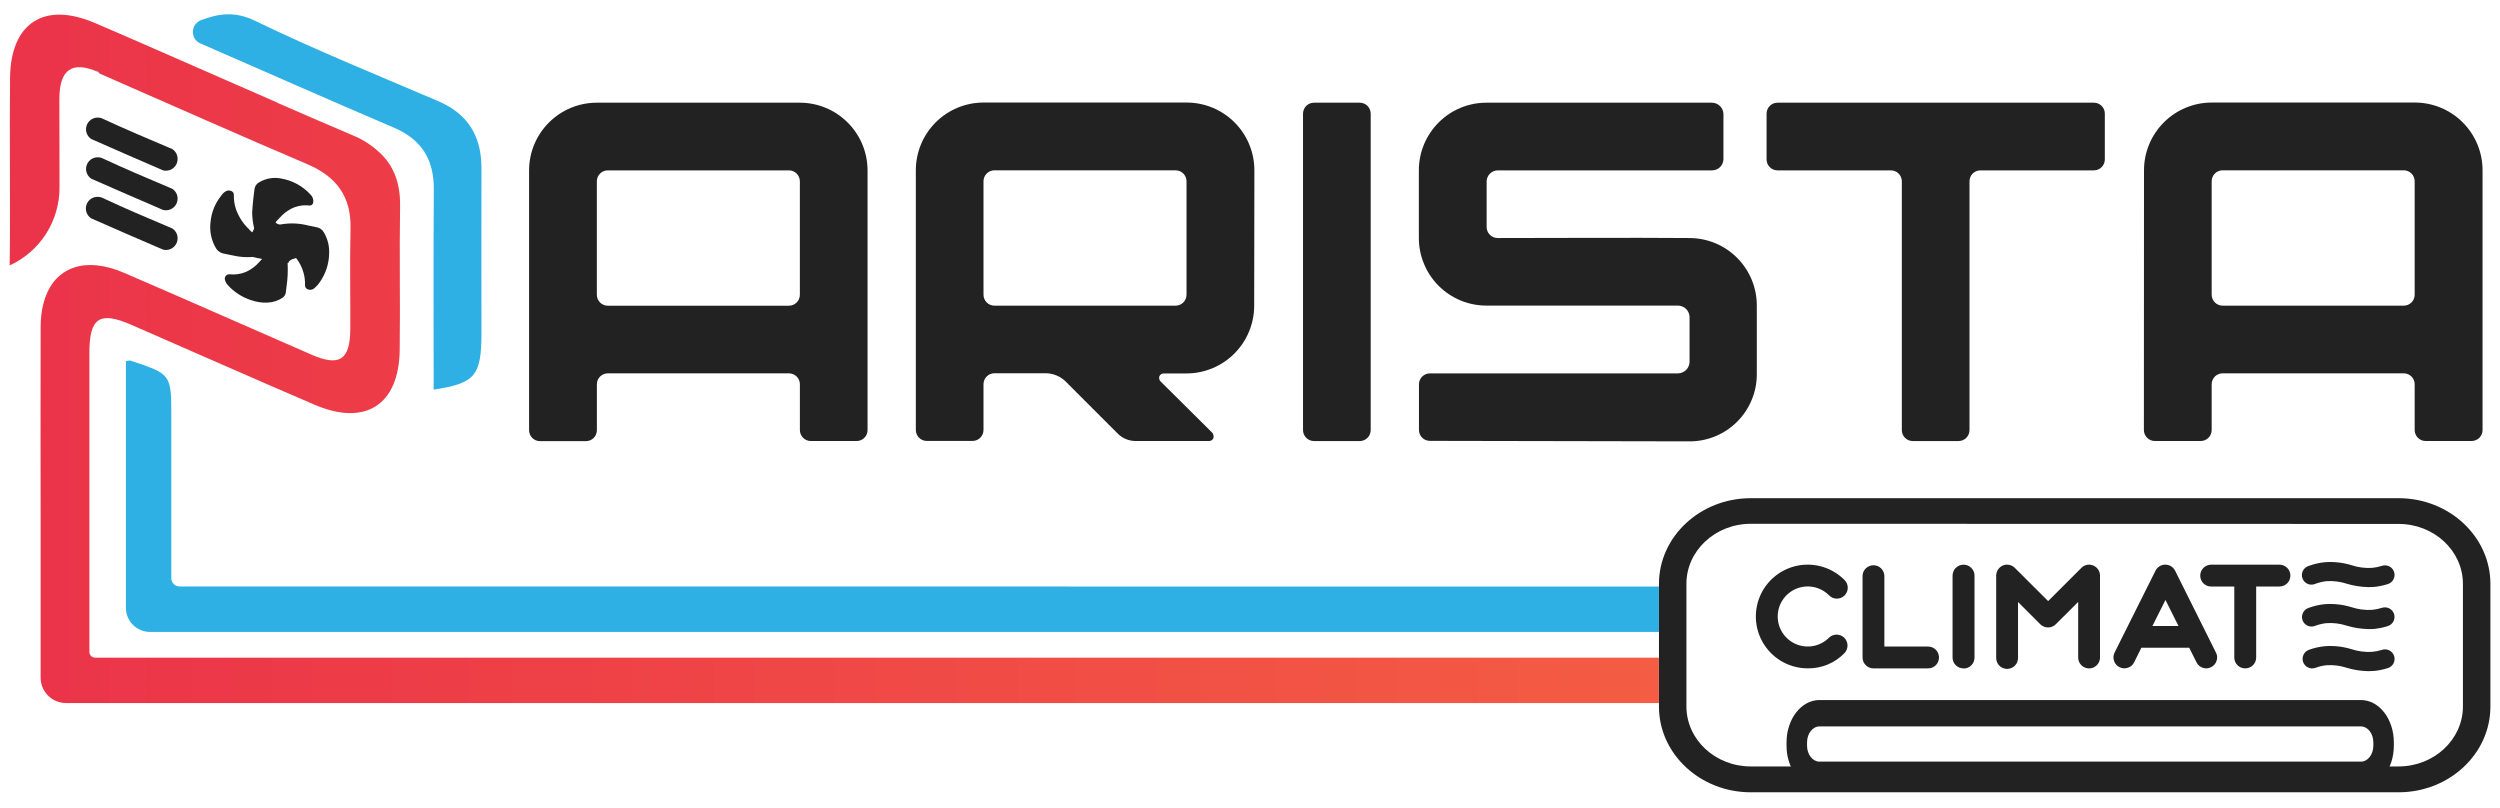
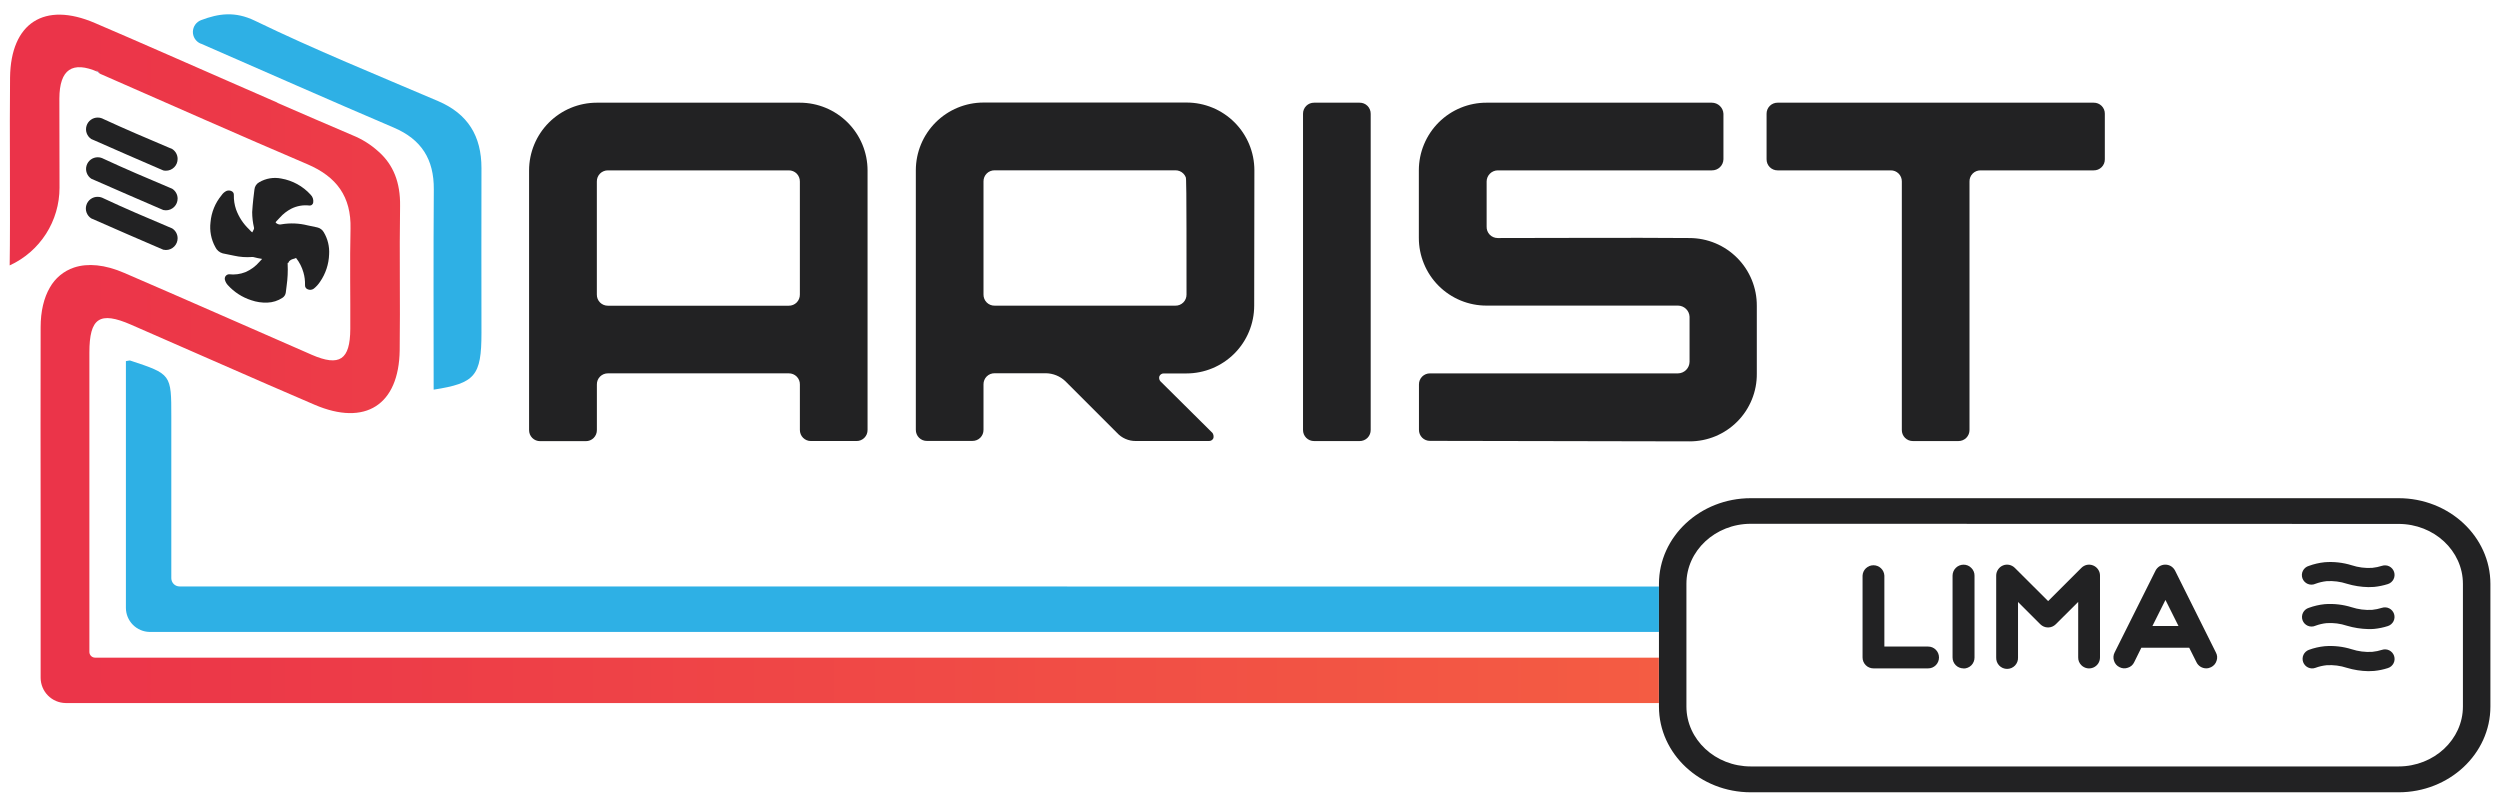
<svg xmlns="http://www.w3.org/2000/svg" width="130" height="42" viewBox="0 0 130 42" fill="none">
  <g clip-path="url(#clip0_3385_21783)">
    <path d="M41.593 5.34H31.036C30.101 5.34 29.205 5.711 28.544 6.372C27.883 7.033 27.512 7.93 27.512 8.864V22.361C27.511 22.438 27.525 22.513 27.553 22.584C27.582 22.655 27.624 22.719 27.678 22.773C27.732 22.827 27.796 22.87 27.867 22.898C27.937 22.927 28.013 22.941 28.089 22.94H30.46C30.536 22.941 30.612 22.927 30.683 22.898C30.753 22.87 30.817 22.827 30.871 22.773C30.925 22.719 30.968 22.655 30.996 22.584C31.025 22.513 31.039 22.438 31.038 22.361V19.993C31.036 19.917 31.05 19.841 31.078 19.77C31.107 19.7 31.149 19.635 31.203 19.581C31.257 19.527 31.321 19.485 31.392 19.456C31.463 19.427 31.539 19.413 31.615 19.414H41.017C41.093 19.413 41.169 19.427 41.239 19.456C41.31 19.485 41.374 19.527 41.428 19.581C41.482 19.635 41.525 19.7 41.553 19.77C41.582 19.841 41.596 19.917 41.594 19.993V22.355C41.593 22.431 41.607 22.507 41.636 22.578C41.664 22.648 41.707 22.713 41.761 22.767C41.815 22.821 41.879 22.863 41.95 22.892C42.021 22.921 42.097 22.935 42.173 22.933H44.534C44.611 22.935 44.686 22.921 44.757 22.892C44.828 22.863 44.892 22.821 44.946 22.767C45 22.713 45.043 22.648 45.072 22.578C45.1 22.507 45.114 22.431 45.113 22.355V8.859C45.112 7.926 44.74 7.031 44.08 6.372C43.42 5.712 42.526 5.341 41.593 5.34ZM41.593 15.318C41.594 15.394 41.58 15.47 41.551 15.541C41.523 15.611 41.48 15.676 41.427 15.73C41.373 15.784 41.309 15.826 41.238 15.855C41.167 15.884 41.092 15.898 41.015 15.897H31.614C31.537 15.898 31.462 15.884 31.391 15.855C31.32 15.826 31.256 15.784 31.202 15.73C31.148 15.676 31.106 15.611 31.077 15.541C31.049 15.47 31.035 15.394 31.036 15.318V9.438C31.035 9.361 31.049 9.286 31.077 9.215C31.106 9.144 31.148 9.08 31.202 9.026C31.256 8.972 31.32 8.929 31.391 8.901C31.462 8.872 31.537 8.858 31.614 8.859H41.015C41.092 8.858 41.167 8.872 41.238 8.901C41.309 8.929 41.373 8.972 41.427 9.026C41.48 9.08 41.523 9.144 41.551 9.215C41.58 9.286 41.594 9.361 41.593 9.438V15.318Z" fill="#222223" />
-     <path d="M65.218 15.894C65.218 16.829 64.846 17.726 64.185 18.387C63.524 19.047 62.628 19.419 61.693 19.419H60.511C60.463 19.418 60.416 19.432 60.376 19.459C60.335 19.486 60.304 19.524 60.286 19.569C60.273 19.612 60.271 19.658 60.28 19.702C60.288 19.746 60.308 19.787 60.336 19.821L63.047 22.511C63.074 22.55 63.092 22.594 63.101 22.641C63.109 22.688 63.108 22.736 63.098 22.782C63.08 22.827 63.048 22.865 63.008 22.892C62.967 22.919 62.92 22.933 62.871 22.932H59.061C58.877 22.934 58.694 22.897 58.525 22.823C58.356 22.75 58.205 22.641 58.081 22.505L55.392 19.816C55.119 19.559 54.76 19.414 54.386 19.409H51.721C51.645 19.408 51.569 19.422 51.498 19.45C51.427 19.479 51.363 19.521 51.309 19.575C51.255 19.629 51.212 19.693 51.184 19.764C51.155 19.835 51.141 19.91 51.142 19.987V22.349C51.143 22.426 51.129 22.501 51.101 22.572C51.072 22.643 51.03 22.707 50.976 22.761C50.922 22.815 50.858 22.858 50.787 22.886C50.717 22.915 50.641 22.929 50.565 22.928H48.202C48.126 22.93 48.05 22.915 47.979 22.887C47.908 22.858 47.844 22.816 47.79 22.762C47.736 22.708 47.693 22.643 47.665 22.572C47.636 22.502 47.622 22.426 47.623 22.349V8.856C47.623 7.922 47.994 7.025 48.655 6.364C49.316 5.703 50.213 5.332 51.147 5.332H61.704C62.639 5.332 63.535 5.703 64.196 6.364C64.857 7.025 65.228 7.922 65.228 8.856L65.218 15.894ZM51.721 8.856C51.645 8.855 51.569 8.869 51.498 8.898C51.427 8.926 51.363 8.969 51.309 9.023C51.255 9.076 51.213 9.141 51.184 9.211C51.155 9.282 51.141 9.358 51.142 9.434V15.316C51.141 15.392 51.155 15.468 51.184 15.539C51.212 15.609 51.255 15.674 51.309 15.728C51.363 15.782 51.427 15.824 51.498 15.853C51.569 15.882 51.645 15.896 51.721 15.894H61.12C61.196 15.896 61.272 15.882 61.343 15.853C61.414 15.824 61.478 15.782 61.532 15.728C61.586 15.674 61.629 15.609 61.657 15.539C61.686 15.468 61.7 15.392 61.699 15.316V9.434C61.7 9.358 61.686 9.282 61.657 9.211C61.628 9.141 61.586 9.076 61.532 9.023C61.478 8.969 61.413 8.926 61.343 8.898C61.272 8.869 61.196 8.855 61.12 8.856H51.721Z" fill="#222223" />
+     <path d="M65.218 15.894C65.218 16.829 64.846 17.726 64.185 18.387C63.524 19.047 62.628 19.419 61.693 19.419H60.511C60.463 19.418 60.416 19.432 60.376 19.459C60.335 19.486 60.304 19.524 60.286 19.569C60.273 19.612 60.271 19.658 60.28 19.702C60.288 19.746 60.308 19.787 60.336 19.821L63.047 22.511C63.074 22.55 63.092 22.594 63.101 22.641C63.109 22.688 63.108 22.736 63.098 22.782C63.08 22.827 63.048 22.865 63.008 22.892C62.967 22.919 62.92 22.933 62.871 22.932H59.061C58.877 22.934 58.694 22.897 58.525 22.823C58.356 22.75 58.205 22.641 58.081 22.505L55.392 19.816C55.119 19.559 54.76 19.414 54.386 19.409H51.721C51.645 19.408 51.569 19.422 51.498 19.45C51.427 19.479 51.363 19.521 51.309 19.575C51.255 19.629 51.212 19.693 51.184 19.764C51.155 19.835 51.141 19.91 51.142 19.987V22.349C51.143 22.426 51.129 22.501 51.101 22.572C51.072 22.643 51.03 22.707 50.976 22.761C50.922 22.815 50.858 22.858 50.787 22.886C50.717 22.915 50.641 22.929 50.565 22.928H48.202C48.126 22.93 48.05 22.915 47.979 22.887C47.908 22.858 47.844 22.816 47.79 22.762C47.736 22.708 47.693 22.643 47.665 22.572C47.636 22.502 47.622 22.426 47.623 22.349V8.856C47.623 7.922 47.994 7.025 48.655 6.364C49.316 5.703 50.213 5.332 51.147 5.332H61.704C62.639 5.332 63.535 5.703 64.196 6.364C64.857 7.025 65.228 7.922 65.228 8.856L65.218 15.894ZM51.721 8.856C51.645 8.855 51.569 8.869 51.498 8.898C51.427 8.926 51.363 8.969 51.309 9.023C51.255 9.076 51.213 9.141 51.184 9.211C51.155 9.282 51.141 9.358 51.142 9.434V15.316C51.141 15.392 51.155 15.468 51.184 15.539C51.212 15.609 51.255 15.674 51.309 15.728C51.363 15.782 51.427 15.824 51.498 15.853C51.569 15.882 51.645 15.896 51.721 15.894H61.12C61.196 15.896 61.272 15.882 61.343 15.853C61.414 15.824 61.478 15.782 61.532 15.728C61.586 15.674 61.629 15.609 61.657 15.539C61.686 15.468 61.7 15.392 61.699 15.316C61.7 9.358 61.686 9.282 61.657 9.211C61.628 9.141 61.586 9.076 61.532 9.023C61.478 8.969 61.413 8.926 61.343 8.898C61.272 8.869 61.196 8.855 61.12 8.856H51.721Z" fill="#222223" />
    <path d="M70.698 22.935H68.336C68.259 22.936 68.184 22.922 68.113 22.893C68.042 22.864 67.978 22.822 67.924 22.768C67.87 22.714 67.827 22.649 67.799 22.579C67.77 22.508 67.756 22.432 67.757 22.356V5.917C67.756 5.841 67.77 5.765 67.799 5.695C67.828 5.624 67.87 5.56 67.924 5.506C67.978 5.452 68.042 5.41 68.113 5.381C68.184 5.353 68.259 5.339 68.336 5.34H70.698C70.775 5.339 70.85 5.353 70.921 5.381C70.992 5.41 71.056 5.452 71.109 5.506C71.163 5.56 71.206 5.624 71.234 5.695C71.263 5.766 71.277 5.841 71.276 5.917V22.356C71.277 22.432 71.263 22.508 71.234 22.579C71.206 22.649 71.163 22.714 71.11 22.768C71.056 22.822 70.992 22.864 70.921 22.893C70.85 22.922 70.775 22.936 70.698 22.935Z" fill="#222223" />
    <path d="M77.305 5.34H89.016C89.171 5.341 89.321 5.401 89.433 5.508C89.545 5.616 89.612 5.762 89.619 5.917V8.281C89.616 8.438 89.55 8.587 89.437 8.695C89.324 8.803 89.173 8.862 89.016 8.859H77.882C77.73 8.861 77.584 8.922 77.476 9.03C77.368 9.138 77.306 9.284 77.305 9.436V11.775C77.301 11.853 77.313 11.931 77.34 12.004C77.368 12.077 77.409 12.144 77.463 12.2C77.517 12.257 77.582 12.302 77.654 12.332C77.727 12.363 77.804 12.378 77.882 12.378C81.2 12.378 84.524 12.352 87.861 12.378C88.322 12.38 88.778 12.472 89.203 12.65C89.628 12.828 90.014 13.089 90.338 13.416C90.663 13.743 90.919 14.131 91.094 14.558C91.268 14.985 91.357 15.441 91.354 15.902V19.427C91.359 19.888 91.272 20.346 91.098 20.773C90.924 21.201 90.668 21.59 90.343 21.917C90.018 22.245 89.631 22.505 89.206 22.683C88.78 22.86 88.323 22.951 87.861 22.951C83.89 22.951 78.712 22.925 74.363 22.925C74.287 22.927 74.211 22.912 74.141 22.884C74.07 22.855 74.006 22.813 73.952 22.759C73.898 22.705 73.856 22.641 73.827 22.57C73.799 22.5 73.784 22.424 73.786 22.348V19.993C73.784 19.917 73.799 19.841 73.827 19.771C73.856 19.7 73.898 19.636 73.952 19.582C74.006 19.528 74.07 19.486 74.141 19.457C74.211 19.428 74.287 19.415 74.363 19.416H87.254C87.413 19.414 87.566 19.349 87.678 19.237C87.791 19.124 87.855 18.972 87.857 18.812V16.469C87.85 16.314 87.783 16.167 87.671 16.06C87.558 15.953 87.409 15.892 87.254 15.891H77.305C76.841 15.893 76.382 15.803 75.954 15.626C75.526 15.449 75.137 15.19 74.809 14.862C74.482 14.535 74.222 14.146 74.046 13.717C73.869 13.289 73.779 12.83 73.78 12.367V8.843C73.782 8.381 73.874 7.925 74.052 7.499C74.23 7.073 74.49 6.687 74.817 6.361C75.144 6.036 75.532 5.778 75.959 5.603C76.386 5.428 76.843 5.338 77.305 5.34Z" fill="#222223" />
    <path d="M92.434 5.34H108.873C108.949 5.339 109.025 5.353 109.095 5.381C109.166 5.41 109.23 5.452 109.284 5.506C109.338 5.56 109.381 5.624 109.41 5.695C109.438 5.765 109.453 5.841 109.451 5.917V8.281C109.453 8.358 109.438 8.433 109.41 8.504C109.381 8.575 109.338 8.639 109.284 8.693C109.23 8.747 109.166 8.789 109.095 8.818C109.025 8.846 108.949 8.86 108.873 8.859H102.991C102.915 8.858 102.839 8.872 102.769 8.9C102.698 8.929 102.634 8.971 102.58 9.025C102.526 9.079 102.484 9.143 102.455 9.214C102.426 9.284 102.412 9.36 102.414 9.436V22.356C102.415 22.432 102.401 22.508 102.372 22.579C102.343 22.649 102.301 22.714 102.247 22.768C102.193 22.822 102.128 22.864 102.058 22.893C101.987 22.922 101.911 22.936 101.835 22.935H99.472C99.396 22.936 99.32 22.922 99.25 22.893C99.179 22.864 99.115 22.822 99.061 22.768C99.007 22.714 98.965 22.649 98.936 22.579C98.907 22.508 98.894 22.432 98.895 22.356V9.436C98.896 9.36 98.882 9.284 98.853 9.214C98.824 9.143 98.782 9.079 98.728 9.025C98.674 8.971 98.609 8.929 98.539 8.9C98.468 8.872 98.392 8.858 98.316 8.859H92.434C92.359 8.859 92.284 8.845 92.214 8.816C92.144 8.787 92.08 8.744 92.027 8.691C91.974 8.637 91.931 8.573 91.903 8.503C91.875 8.432 91.861 8.357 91.862 8.281V5.917C91.861 5.842 91.875 5.766 91.903 5.696C91.931 5.626 91.974 5.562 92.027 5.508C92.08 5.454 92.144 5.412 92.214 5.383C92.284 5.354 92.359 5.339 92.434 5.34Z" fill="#222223" />
-     <path d="M111.488 8.856C111.488 7.922 111.859 7.025 112.52 6.364C113.181 5.703 114.078 5.332 115.012 5.332H125.569C126.504 5.332 127.4 5.703 128.061 6.364C128.722 7.025 129.093 7.922 129.093 8.856V22.354C129.094 22.43 129.08 22.506 129.052 22.576C129.023 22.647 128.981 22.711 128.927 22.765C128.873 22.819 128.809 22.862 128.738 22.89C128.668 22.919 128.592 22.933 128.516 22.932H126.142C126.066 22.934 125.99 22.919 125.919 22.891C125.848 22.862 125.784 22.82 125.73 22.766C125.676 22.712 125.634 22.647 125.605 22.576C125.576 22.506 125.562 22.43 125.563 22.354V19.991C125.565 19.915 125.551 19.839 125.522 19.768C125.494 19.698 125.451 19.634 125.397 19.58C125.343 19.526 125.279 19.483 125.209 19.455C125.138 19.426 125.062 19.412 124.986 19.413H115.586C115.509 19.412 115.434 19.426 115.363 19.455C115.292 19.483 115.228 19.526 115.174 19.579C115.12 19.633 115.077 19.698 115.049 19.768C115.02 19.839 115.006 19.915 115.007 19.991V22.354C115.008 22.43 114.994 22.506 114.965 22.576C114.937 22.647 114.894 22.711 114.841 22.765C114.787 22.819 114.723 22.862 114.652 22.89C114.581 22.919 114.506 22.933 114.429 22.932H112.061C111.985 22.933 111.909 22.919 111.838 22.89C111.768 22.862 111.704 22.819 111.65 22.765C111.596 22.711 111.553 22.647 111.524 22.576C111.496 22.506 111.481 22.43 111.482 22.354L111.488 8.856ZM115.586 8.856C115.509 8.855 115.434 8.869 115.363 8.898C115.292 8.926 115.228 8.969 115.174 9.023C115.12 9.076 115.077 9.141 115.049 9.211C115.02 9.282 115.006 9.358 115.007 9.434V15.316C115.006 15.392 115.02 15.468 115.049 15.538C115.077 15.609 115.12 15.673 115.174 15.727C115.228 15.781 115.292 15.824 115.363 15.852C115.434 15.881 115.509 15.896 115.586 15.894H124.986C125.062 15.896 125.138 15.881 125.209 15.852C125.279 15.824 125.343 15.781 125.397 15.727C125.451 15.673 125.494 15.609 125.522 15.538C125.551 15.467 125.565 15.392 125.563 15.316V9.434C125.565 9.358 125.551 9.282 125.522 9.211C125.494 9.141 125.451 9.077 125.397 9.023C125.343 8.969 125.279 8.926 125.209 8.898C125.138 8.869 125.062 8.855 124.986 8.856H115.586Z" fill="#222223" />
-     <path d="M94.012 34.754C93.568 34.756 93.13 34.648 92.738 34.44C92.345 34.232 92.01 33.93 91.763 33.562C91.515 33.193 91.362 32.769 91.317 32.328C91.273 31.886 91.338 31.44 91.507 31.029C91.677 30.619 91.945 30.256 92.288 29.974C92.631 29.692 93.039 29.5 93.474 29.413C93.91 29.326 94.36 29.349 94.785 29.478C95.21 29.608 95.596 29.84 95.909 30.154C95.964 30.207 96.007 30.269 96.037 30.338C96.067 30.408 96.083 30.482 96.084 30.558C96.084 30.633 96.07 30.708 96.041 30.778C96.013 30.848 95.97 30.911 95.917 30.964C95.864 31.017 95.8 31.06 95.73 31.088C95.66 31.116 95.585 31.13 95.51 31.13C95.434 31.128 95.36 31.113 95.291 31.082C95.222 31.052 95.159 31.009 95.107 30.954C94.889 30.735 94.611 30.587 94.308 30.526C94.005 30.466 93.691 30.496 93.405 30.614C93.12 30.733 92.876 30.933 92.704 31.19C92.532 31.447 92.441 31.748 92.441 32.057C92.441 32.366 92.532 32.668 92.704 32.925C92.876 33.182 93.12 33.382 93.405 33.5C93.691 33.618 94.005 33.649 94.308 33.589C94.611 33.528 94.889 33.38 95.107 33.161C95.214 33.057 95.358 32.999 95.507 33C95.656 33.002 95.799 33.061 95.905 33.167C96.01 33.273 96.07 33.416 96.071 33.565C96.072 33.714 96.014 33.858 95.909 33.965C95.664 34.218 95.368 34.419 95.042 34.555C94.716 34.691 94.365 34.758 94.012 34.754Z" fill="#222223" />
    <path d="M97.422 34.756C97.347 34.756 97.273 34.742 97.204 34.713C97.134 34.685 97.071 34.643 97.019 34.59C96.966 34.537 96.924 34.474 96.895 34.405C96.867 34.336 96.852 34.261 96.853 34.187V29.933C96.86 29.787 96.922 29.65 97.028 29.549C97.134 29.449 97.274 29.393 97.42 29.393C97.566 29.393 97.706 29.449 97.811 29.549C97.917 29.65 97.98 29.787 97.987 29.933V33.621H100.256C100.332 33.62 100.407 33.634 100.476 33.662C100.546 33.691 100.61 33.733 100.663 33.787C100.769 33.894 100.828 34.038 100.828 34.188C100.828 34.339 100.769 34.483 100.663 34.59C100.61 34.644 100.546 34.686 100.476 34.715C100.407 34.743 100.332 34.757 100.256 34.756H97.422Z" fill="#222223" />
    <path d="M102.101 34.756C102.026 34.756 101.952 34.742 101.883 34.713C101.814 34.685 101.751 34.643 101.698 34.59C101.645 34.537 101.604 34.474 101.575 34.405C101.547 34.335 101.533 34.261 101.533 34.186V29.933C101.534 29.782 101.594 29.638 101.7 29.531C101.807 29.425 101.951 29.364 102.101 29.363C102.177 29.362 102.252 29.376 102.322 29.405C102.393 29.434 102.456 29.478 102.508 29.533C102.562 29.585 102.606 29.648 102.634 29.719C102.663 29.789 102.677 29.864 102.675 29.939V34.193C102.675 34.268 102.661 34.342 102.632 34.411C102.604 34.48 102.562 34.543 102.51 34.596C102.457 34.648 102.394 34.691 102.325 34.719C102.256 34.748 102.183 34.763 102.108 34.763L102.101 34.756Z" fill="#222223" />
    <path d="M106.503 31.257L108.231 29.531C108.31 29.451 108.41 29.396 108.52 29.372C108.63 29.351 108.744 29.363 108.847 29.405C108.951 29.448 109.04 29.521 109.102 29.614C109.167 29.707 109.201 29.818 109.2 29.931V34.184C109.201 34.297 109.168 34.408 109.106 34.502C109.044 34.596 108.956 34.669 108.852 34.713C108.748 34.757 108.633 34.768 108.523 34.747C108.412 34.725 108.311 34.671 108.231 34.591C108.177 34.538 108.135 34.475 108.106 34.405C108.078 34.335 108.064 34.26 108.066 34.184V31.3L106.9 32.462C106.847 32.514 106.785 32.556 106.716 32.585C106.647 32.614 106.573 32.628 106.499 32.628C106.424 32.628 106.35 32.614 106.281 32.585C106.212 32.556 106.15 32.514 106.097 32.462L104.937 31.303V34.187C104.941 34.264 104.929 34.341 104.902 34.413C104.875 34.485 104.834 34.551 104.781 34.607C104.728 34.662 104.664 34.707 104.593 34.737C104.523 34.767 104.447 34.783 104.37 34.783C104.293 34.783 104.217 34.767 104.146 34.737C104.075 34.707 104.011 34.662 103.958 34.607C103.905 34.551 103.864 34.485 103.837 34.413C103.811 34.341 103.799 34.264 103.802 34.187V29.931C103.802 29.818 103.836 29.707 103.9 29.614C103.962 29.52 104.05 29.447 104.153 29.404C104.257 29.361 104.37 29.35 104.48 29.372C104.591 29.396 104.692 29.451 104.772 29.531L106.503 31.257Z" fill="#222223" />
    <path d="M110.215 34.693C110.147 34.661 110.087 34.615 110.038 34.559C109.989 34.502 109.952 34.436 109.93 34.365C109.905 34.294 109.895 34.22 109.9 34.145C109.905 34.071 109.925 33.998 109.959 33.932L112.087 29.674C112.135 29.58 112.208 29.5 112.297 29.444C112.387 29.39 112.49 29.361 112.595 29.361C112.701 29.361 112.804 29.39 112.895 29.444C112.984 29.501 113.056 29.58 113.104 29.674L115.228 33.932C115.264 33.998 115.285 34.07 115.291 34.145C115.296 34.219 115.286 34.294 115.26 34.365C115.238 34.436 115.201 34.502 115.152 34.558C115.103 34.614 115.043 34.66 114.976 34.693C114.898 34.733 114.811 34.754 114.724 34.754C114.618 34.754 114.514 34.724 114.424 34.668C114.335 34.612 114.263 34.532 114.217 34.437L113.838 33.681H111.35L110.977 34.437C110.946 34.504 110.9 34.565 110.844 34.614C110.788 34.663 110.722 34.699 110.65 34.721C110.58 34.747 110.505 34.758 110.43 34.753C110.355 34.748 110.282 34.727 110.215 34.693ZM111.926 32.552H113.281L112.604 31.197L111.926 32.552Z" fill="#222223" />
-     <path d="M114.984 30.498C114.908 30.5 114.833 30.486 114.763 30.457C114.693 30.429 114.63 30.386 114.577 30.332C114.498 30.253 114.445 30.151 114.423 30.041C114.402 29.93 114.414 29.816 114.457 29.712C114.501 29.609 114.574 29.52 114.668 29.458C114.761 29.396 114.871 29.363 114.984 29.363H118.527C118.64 29.362 118.75 29.395 118.844 29.457C118.938 29.519 119.012 29.608 119.056 29.712C119.099 29.815 119.111 29.93 119.089 30.041C119.067 30.151 119.013 30.253 118.934 30.332C118.881 30.386 118.817 30.428 118.747 30.457C118.677 30.485 118.603 30.499 118.527 30.498H117.321V34.186C117.321 34.261 117.307 34.335 117.279 34.404C117.251 34.473 117.209 34.536 117.157 34.589C117.104 34.642 117.042 34.684 116.973 34.712C116.904 34.741 116.83 34.756 116.755 34.756C116.68 34.757 116.605 34.743 116.535 34.714C116.465 34.686 116.402 34.644 116.349 34.59C116.295 34.537 116.252 34.474 116.224 34.404C116.196 34.334 116.182 34.259 116.183 34.184V30.498H114.984Z" fill="#222223" />
    <path d="M123.149 30.53C122.773 30.522 122.401 30.464 122.041 30.356C121.701 30.244 121.343 30.198 120.985 30.22C120.787 30.241 120.592 30.287 120.405 30.356C120.343 30.385 120.275 30.401 120.207 30.402C120.138 30.404 120.069 30.391 120.006 30.365C119.942 30.339 119.885 30.3 119.837 30.25C119.789 30.201 119.752 30.142 119.728 30.078C119.704 30.013 119.694 29.944 119.698 29.876C119.702 29.807 119.72 29.74 119.752 29.679C119.783 29.617 119.827 29.563 119.88 29.52C119.933 29.476 119.995 29.444 120.061 29.426C120.326 29.328 120.603 29.265 120.884 29.236C121.357 29.199 121.833 29.252 122.287 29.393C122.631 29.506 122.994 29.552 123.356 29.529C123.529 29.511 123.7 29.476 123.866 29.422C123.992 29.381 124.128 29.392 124.246 29.452C124.364 29.513 124.453 29.617 124.493 29.743C124.534 29.869 124.523 30.006 124.463 30.123C124.403 30.241 124.298 30.33 124.172 30.371C123.938 30.445 123.697 30.495 123.452 30.52C123.349 30.525 123.246 30.53 123.149 30.53Z" fill="#222223" />
    <path d="M123.147 32.712C122.771 32.703 122.399 32.645 122.039 32.538C121.699 32.425 121.341 32.379 120.983 32.403C120.785 32.423 120.59 32.469 120.403 32.538C120.341 32.566 120.274 32.581 120.206 32.581C120.138 32.582 120.07 32.569 120.007 32.542C119.945 32.516 119.888 32.477 119.841 32.428C119.794 32.379 119.758 32.32 119.734 32.257C119.71 32.193 119.7 32.125 119.704 32.057C119.708 31.989 119.725 31.922 119.756 31.861C119.786 31.801 119.829 31.747 119.881 31.703C119.933 31.659 119.994 31.627 120.059 31.607C120.324 31.51 120.6 31.446 120.882 31.417C121.355 31.381 121.831 31.435 122.284 31.576C122.629 31.688 122.992 31.734 123.354 31.712C123.527 31.694 123.698 31.659 123.864 31.606C123.989 31.565 124.126 31.576 124.244 31.637C124.362 31.697 124.451 31.801 124.491 31.927C124.532 32.053 124.521 32.19 124.461 32.307C124.4 32.425 124.296 32.514 124.17 32.555C123.936 32.63 123.695 32.68 123.45 32.704C123.349 32.712 123.248 32.714 123.147 32.712Z" fill="#222223" />
    <path d="M123.146 34.901C122.77 34.893 122.398 34.835 122.038 34.727C121.698 34.615 121.34 34.569 120.982 34.592C120.784 34.612 120.589 34.658 120.402 34.727C120.341 34.75 120.275 34.76 120.21 34.757C120.145 34.754 120.081 34.738 120.022 34.711C119.962 34.683 119.909 34.644 119.865 34.596C119.821 34.548 119.787 34.491 119.764 34.43C119.742 34.368 119.732 34.303 119.735 34.238C119.738 34.172 119.753 34.108 119.781 34.049C119.809 33.99 119.848 33.937 119.896 33.893C119.944 33.849 120 33.814 120.062 33.792C120.327 33.694 120.603 33.631 120.885 33.603C121.358 33.566 121.834 33.619 122.288 33.761C122.632 33.873 122.995 33.919 123.357 33.896C123.53 33.879 123.701 33.844 123.867 33.791C123.929 33.77 123.995 33.763 124.06 33.768C124.125 33.773 124.189 33.791 124.247 33.821C124.305 33.851 124.357 33.892 124.4 33.942C124.442 33.992 124.474 34.05 124.494 34.112C124.515 34.174 124.522 34.24 124.517 34.305C124.512 34.37 124.494 34.434 124.464 34.492C124.434 34.55 124.393 34.602 124.343 34.645C124.293 34.687 124.235 34.719 124.173 34.739C123.939 34.815 123.698 34.865 123.453 34.889C123.351 34.898 123.248 34.902 123.146 34.901Z" fill="#222223" />
-     <path d="M122.769 40.977H94.612C93.663 40.977 92.9 39.989 92.9 38.773V38.606C92.9 37.386 93.669 36.402 94.612 36.402H122.769C123.718 36.402 124.48 37.391 124.48 38.606V38.773C124.481 39.989 123.718 40.977 122.769 40.977ZM94.612 37.774C94.256 37.774 93.966 38.147 93.966 38.606V38.773C93.966 39.233 94.256 39.605 94.612 39.605H122.769C123.124 39.605 123.414 39.233 123.414 38.773V38.606C123.414 38.147 123.124 37.774 122.769 37.774H94.612Z" fill="#222223" />
    <path d="M86.262 34.198V36.558H3.41C3.066 36.553 2.737 36.413 2.494 36.167C2.251 35.922 2.115 35.592 2.113 35.247V27.234C2.113 23.829 2.101 20.425 2.113 17.02C2.113 16.178 2.285 15.483 2.59 14.957C2.866 14.463 3.316 14.09 3.852 13.911C4.569 13.675 5.457 13.756 6.467 14.194C9.612 15.55 12.75 16.939 15.892 18.308L16.151 18.422L16.209 18.448C17.661 19.077 18.207 18.712 18.215 17.106C18.225 15.369 18.186 13.629 18.227 11.892C18.268 10.228 17.505 9.192 15.996 8.545C12.408 7.014 8.839 5.429 5.262 3.861H5.254C5.19 3.832 5.132 3.791 5.085 3.74L5.185 3.785C5.12 3.751 5.062 3.705 5.015 3.649C5.035 3.681 5.058 3.711 5.085 3.737C3.772 3.165 3.095 3.59 3.087 5.124C3.087 6.166 3.093 8.051 3.095 9.761C3.095 10.612 2.851 11.445 2.392 12.162C1.932 12.878 1.277 13.447 0.503 13.801C0.544 11.308 0.491 6.513 0.523 4.023C0.561 1.19 2.303 0.065 4.933 1.196C7.272 2.196 9.6 3.229 11.93 4.246C12.767 4.613 13.605 4.98 14.446 5.346L14.402 5.338C15.712 5.909 17.022 6.475 18.333 7.034C18.826 7.233 19.279 7.517 19.672 7.873C19.68 7.879 19.687 7.885 19.693 7.892C20.455 8.57 20.823 9.49 20.804 10.713C20.764 13.211 20.817 15.711 20.784 18.21C20.746 21.057 18.997 22.178 16.36 21.047C13.169 19.681 10 18.269 6.817 16.885C5.179 16.17 4.648 16.528 4.648 18.339C4.648 22.528 4.648 29.553 4.648 33.902C4.648 33.98 4.68 34.055 4.735 34.111C4.79 34.166 4.865 34.197 4.944 34.198H86.262Z" fill="url(#paint0_linear_3385_21783)" />
    <path d="M5.187 3.787L5.087 3.742C5.06 3.716 5.037 3.686 5.018 3.654C5.065 3.709 5.122 3.755 5.187 3.787Z" fill="#46B5E9" />
    <path d="M5.187 3.787L5.087 3.742C5.059 3.717 5.036 3.687 5.018 3.654C5.064 3.71 5.122 3.755 5.187 3.787Z" fill="#46B5E9" />
    <path d="M25.036 17.312C25.036 19.553 24.702 19.927 22.55 20.262C22.55 16.758 22.533 13.302 22.558 9.843C22.568 8.286 21.919 7.25 20.474 6.634C17.117 5.202 13.786 3.726 10.44 2.266H10.428C10.307 2.214 10.205 2.127 10.134 2.017C10.063 1.906 10.027 1.777 10.03 1.646C10.034 1.515 10.076 1.387 10.152 1.281C10.229 1.174 10.335 1.092 10.458 1.046C11.366 0.703 12.22 0.576 13.258 1.079C16.376 2.59 19.595 3.895 22.784 5.258C24.334 5.921 25.036 7.077 25.036 8.741C25.026 11.595 25.036 14.452 25.036 17.312Z" fill="#2EB0E5" />
    <path d="M86.264 30.5V32.861H7.78C7.452 32.855 7.139 32.721 6.908 32.487C6.677 32.253 6.548 31.938 6.547 31.609V18.778C6.699 18.756 6.739 18.738 6.772 18.749C8.908 19.456 8.908 19.456 8.908 21.664C8.908 24.174 8.908 27.465 8.908 30.068C8.909 30.181 8.954 30.29 9.034 30.37C9.114 30.45 9.223 30.495 9.337 30.495L86.264 30.5Z" fill="#2EB0E5" />
    <path d="M17.114 13.222C17.098 13.734 16.934 14.231 16.643 14.652C16.554 14.787 16.445 14.907 16.32 15.008C16.277 15.04 16.227 15.06 16.174 15.068C16.122 15.075 16.068 15.07 16.018 15.051C15.968 15.037 15.925 15.005 15.896 14.962C15.868 14.919 15.855 14.868 15.861 14.816C15.867 14.599 15.841 14.382 15.78 14.172C15.703 13.896 15.572 13.638 15.394 13.413C15.347 13.437 15.298 13.455 15.246 13.466C15.164 13.486 15.09 13.529 15.032 13.591C15.02 13.601 15.02 13.62 15.013 13.636C15.007 13.652 15.001 13.662 14.997 13.662C14.947 13.662 14.954 13.698 14.958 13.731C14.976 14.108 14.958 14.487 14.905 14.861C14.895 14.98 14.878 15.096 14.861 15.212C14.854 15.267 14.835 15.319 14.806 15.366C14.777 15.413 14.738 15.453 14.692 15.483C14.457 15.64 14.183 15.727 13.9 15.736C13.617 15.746 13.335 15.705 13.067 15.612C12.598 15.462 12.177 15.191 11.847 14.826C11.773 14.746 11.721 14.65 11.694 14.545C11.686 14.512 11.685 14.477 11.693 14.444C11.7 14.41 11.714 14.379 11.735 14.352C11.756 14.325 11.783 14.303 11.813 14.287C11.844 14.271 11.878 14.263 11.912 14.262C12.199 14.295 12.49 14.258 12.759 14.152C13.043 14.031 13.295 13.845 13.495 13.61C13.541 13.565 13.583 13.519 13.631 13.464C13.548 13.45 13.479 13.438 13.408 13.423C13.338 13.408 13.292 13.395 13.235 13.382C13.198 13.37 13.16 13.363 13.121 13.363C12.799 13.389 12.475 13.365 12.16 13.294C11.966 13.255 11.774 13.218 11.581 13.175C11.497 13.151 11.419 13.109 11.353 13.053C11.286 12.996 11.233 12.926 11.196 12.847C10.979 12.453 10.892 12.001 10.947 11.555C10.991 11.039 11.192 10.549 11.523 10.151C11.586 10.055 11.674 9.978 11.778 9.928C11.819 9.912 11.864 9.904 11.909 9.906C11.954 9.907 11.998 9.918 12.038 9.938C12.078 9.955 12.111 9.984 12.133 10.021C12.155 10.058 12.164 10.101 12.16 10.144C12.154 10.398 12.193 10.651 12.275 10.891C12.417 11.284 12.649 11.638 12.953 11.925C12.987 11.962 13.023 12.001 13.06 12.038C13.079 12.054 13.099 12.069 13.12 12.082C13.151 12.019 13.182 11.963 13.209 11.901C13.214 11.881 13.214 11.861 13.209 11.841C13.146 11.574 13.114 11.302 13.113 11.028C13.125 10.801 13.149 10.576 13.171 10.35C13.186 10.183 13.213 10.018 13.231 9.852C13.238 9.774 13.264 9.699 13.308 9.633C13.351 9.567 13.41 9.513 13.479 9.476C13.825 9.273 14.233 9.205 14.626 9.284C15.214 9.386 15.752 9.682 16.153 10.125C16.205 10.176 16.244 10.238 16.267 10.306C16.291 10.375 16.298 10.448 16.289 10.519C16.287 10.543 16.281 10.567 16.27 10.589C16.259 10.61 16.244 10.629 16.225 10.645C16.207 10.661 16.185 10.672 16.162 10.68C16.139 10.687 16.115 10.69 16.091 10.688C15.765 10.648 15.435 10.707 15.142 10.855C14.918 10.972 14.717 11.128 14.55 11.318C14.491 11.383 14.43 11.444 14.371 11.508C14.311 11.571 14.329 11.575 14.391 11.621C14.428 11.646 14.47 11.663 14.513 11.67C14.557 11.677 14.602 11.675 14.645 11.663C15.095 11.588 15.557 11.608 16 11.72C16.165 11.76 16.332 11.791 16.496 11.825C16.568 11.841 16.636 11.871 16.695 11.916C16.755 11.96 16.804 12.016 16.839 12.081C17.043 12.425 17.139 12.823 17.114 13.222Z" fill="#222223" />
    <path d="M124.725 41.199H91.041C88.407 41.199 86.266 39.201 86.266 36.744V30.362C86.266 27.904 88.407 25.906 91.041 25.906H124.725C127.359 25.906 129.501 27.904 129.501 30.362V36.744C129.501 39.201 127.359 41.199 124.725 41.199ZM91.041 27.237C89.196 27.237 87.694 28.638 87.694 30.355V36.737C87.694 38.459 89.196 39.855 91.041 39.855H124.725C126.572 39.855 128.072 38.454 128.072 36.737V30.362C128.072 28.64 126.572 27.244 124.725 27.244L91.041 27.237Z" fill="#222223" />
    <path d="M9.236 8.265C9.237 8.345 9.221 8.424 9.191 8.499C9.161 8.573 9.116 8.641 9.059 8.698C9.003 8.754 8.935 8.8 8.861 8.831C8.787 8.861 8.708 8.877 8.627 8.877C8.582 8.877 8.536 8.872 8.492 8.862L8.286 8.774C7.164 8.291 6.048 7.804 4.938 7.313L4.747 7.23C4.637 7.158 4.554 7.053 4.509 6.929C4.464 6.806 4.461 6.671 4.499 6.546C4.537 6.42 4.614 6.31 4.72 6.232C4.825 6.154 4.953 6.113 5.084 6.113C5.16 6.113 5.235 6.127 5.305 6.155L5.382 6.192C6.499 6.708 7.635 7.192 8.772 7.672L8.953 7.748C9.04 7.803 9.111 7.88 9.161 7.97C9.21 8.06 9.236 8.162 9.236 8.265Z" fill="#222223" />
    <path d="M9.236 10.328C9.236 10.489 9.172 10.644 9.058 10.758C8.944 10.872 8.789 10.936 8.627 10.936C8.582 10.936 8.536 10.931 8.492 10.921L8.286 10.833C7.167 10.353 6.052 9.865 4.938 9.377L4.746 9.293C4.638 9.221 4.555 9.115 4.511 8.992C4.466 8.869 4.463 8.735 4.501 8.61C4.539 8.485 4.616 8.375 4.721 8.297C4.826 8.22 4.953 8.178 5.084 8.178C5.16 8.177 5.235 8.191 5.305 8.22L5.382 8.256C6.499 8.776 7.635 9.257 8.771 9.737L8.951 9.813C9.038 9.867 9.11 9.943 9.16 10.033C9.21 10.123 9.236 10.225 9.236 10.328Z" fill="#222223" />
    <path d="M9.236 12.391C9.236 12.553 9.172 12.707 9.057 12.822C8.943 12.936 8.789 13 8.627 13C8.582 13 8.536 12.995 8.492 12.985L8.286 12.897C7.164 12.416 6.048 11.93 4.937 11.44L4.746 11.357C4.634 11.286 4.548 11.18 4.502 11.055C4.456 10.931 4.451 10.795 4.49 10.668C4.528 10.541 4.607 10.429 4.714 10.351C4.821 10.273 4.951 10.232 5.084 10.235C5.159 10.234 5.234 10.249 5.305 10.277L5.382 10.313C6.499 10.839 7.635 11.319 8.772 11.8L8.952 11.876C9.039 11.931 9.111 12.007 9.161 12.097C9.21 12.187 9.236 12.288 9.236 12.391Z" fill="#222223" />
  </g>
  <defs>
    <linearGradient id="paint0_linear_3385_21783" x1="0.503" y1="18.66" x2="86.262" y2="18.66" gradientUnits="userSpaceOnUse">
      <stop stop-color="#EB3349" />
      <stop offset="1" stop-color="#F45C43" />
    </linearGradient>
    <clipPath id="clip0_3385_21783">
      <rect width="129" height="40.455" fill="white" transform="translate(0.5 0.742)" />
    </clipPath>
  </defs>
</svg>